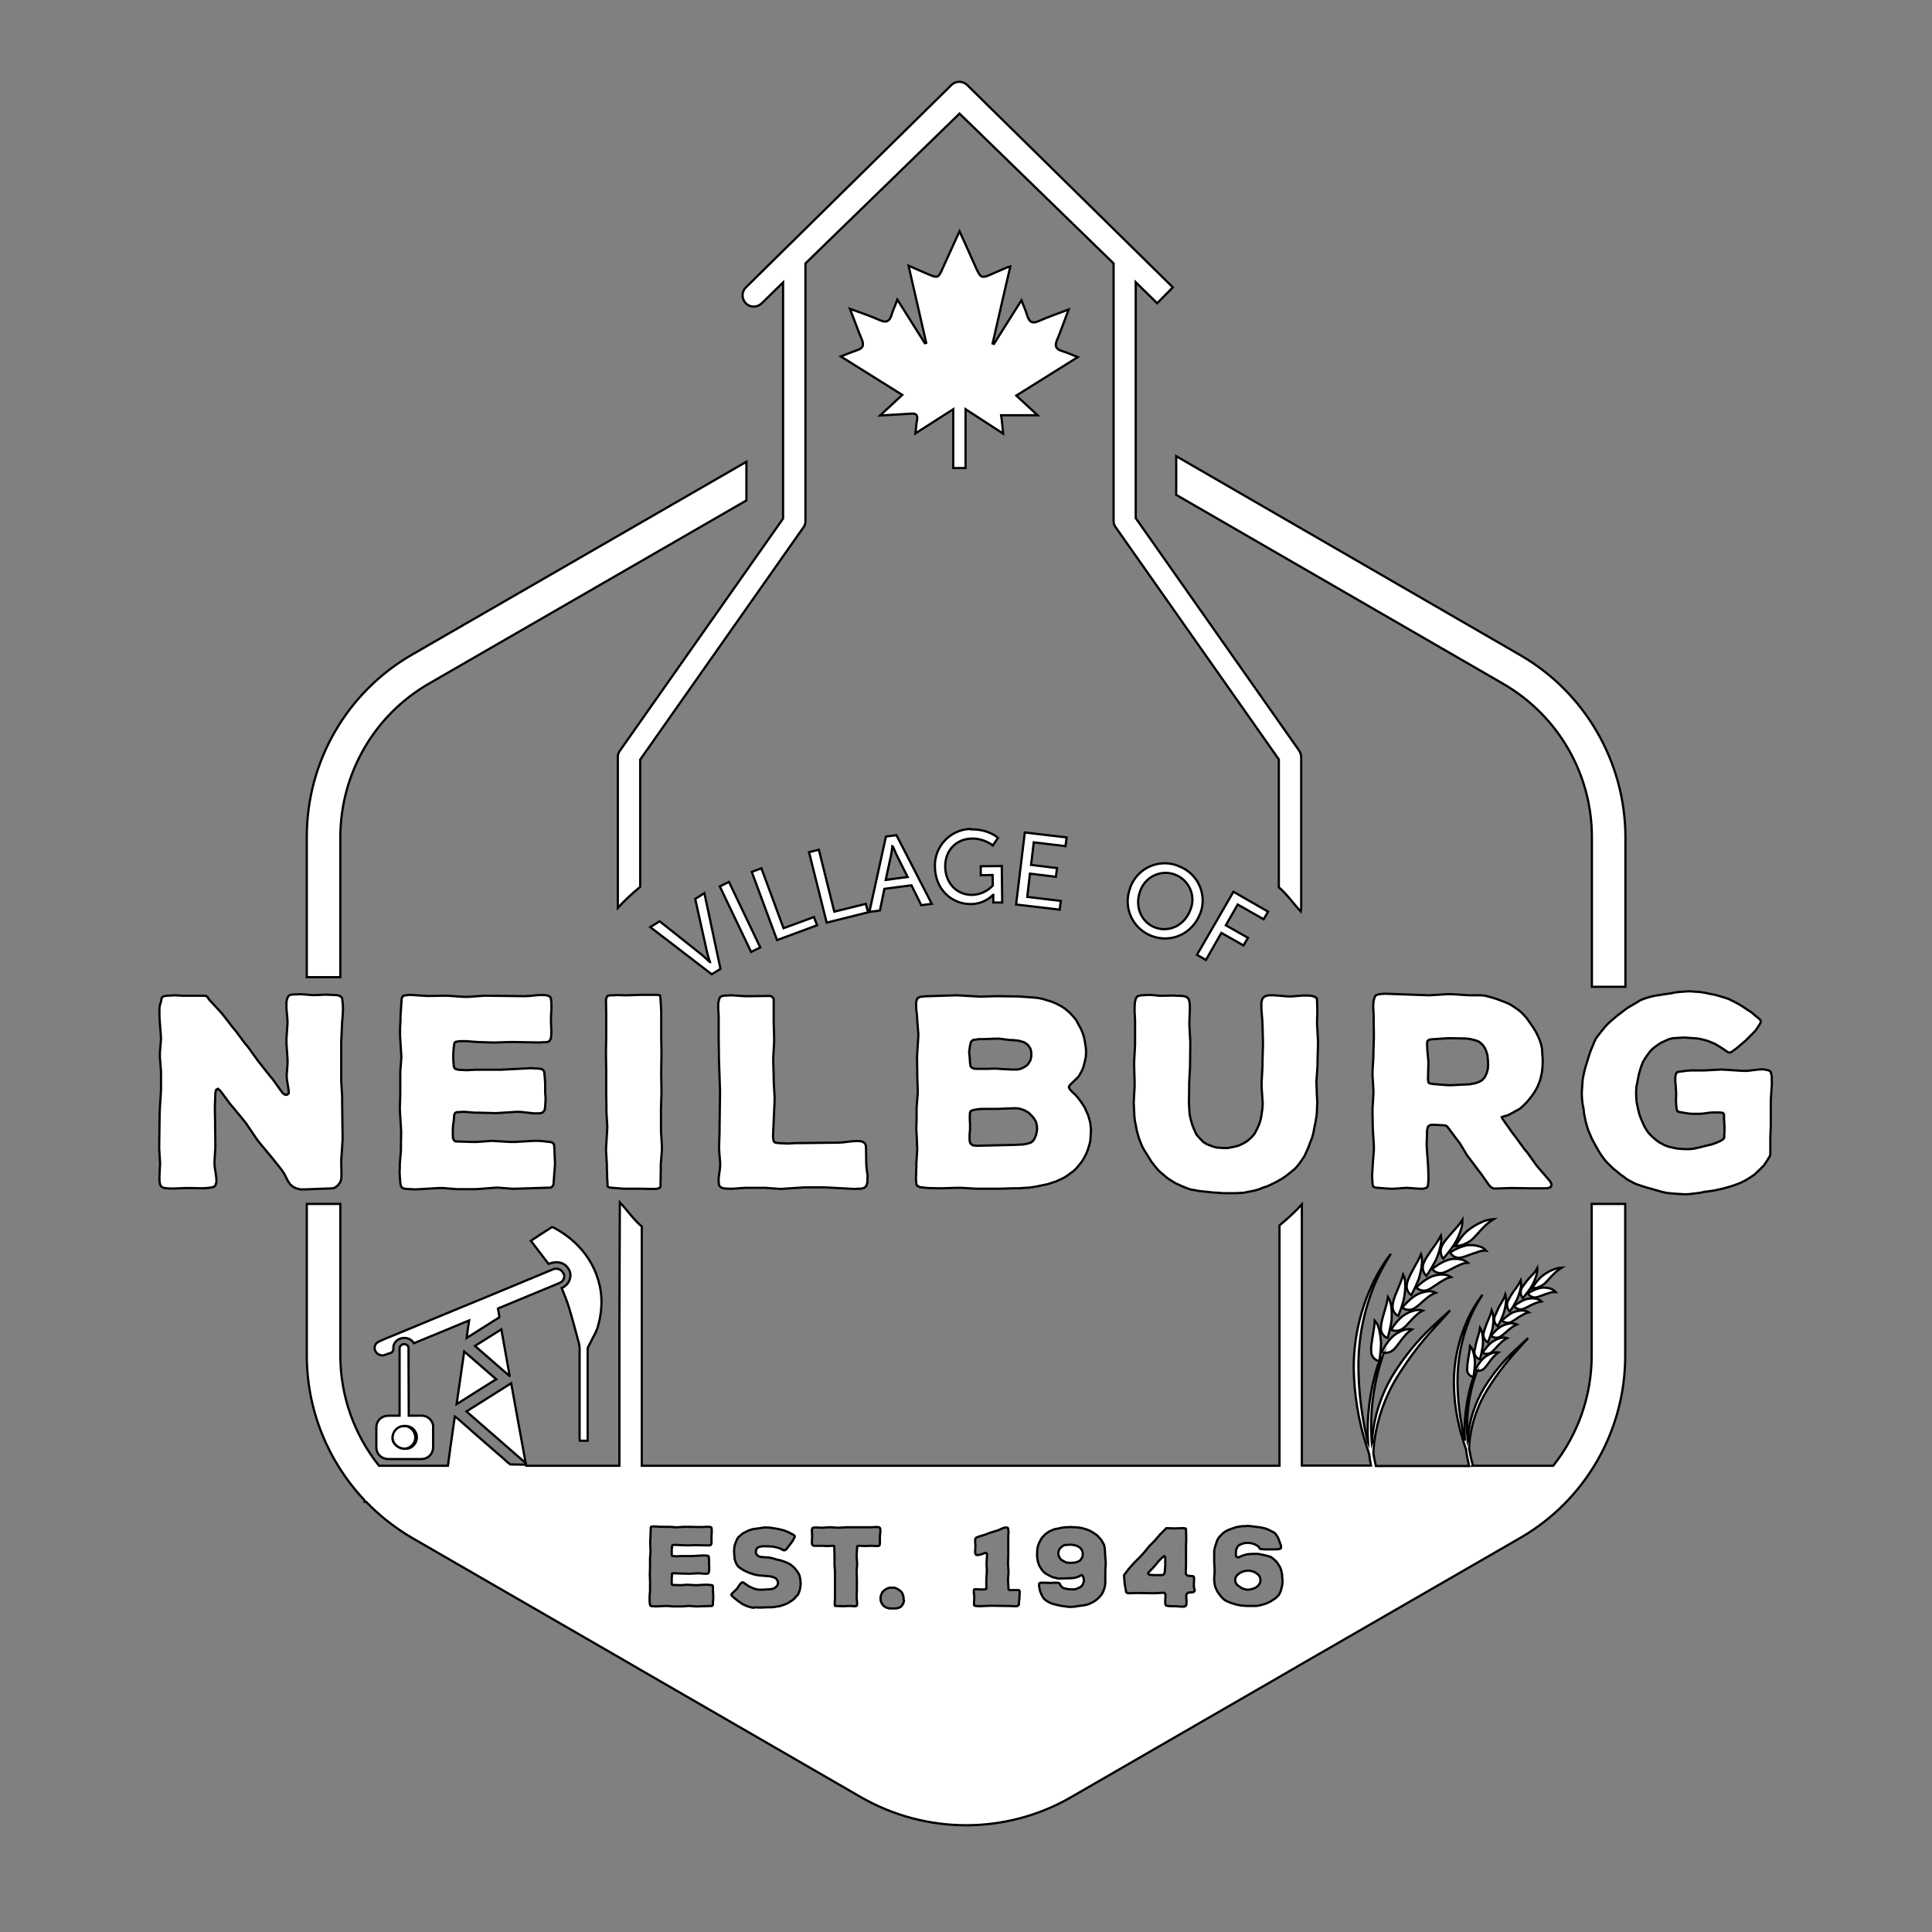
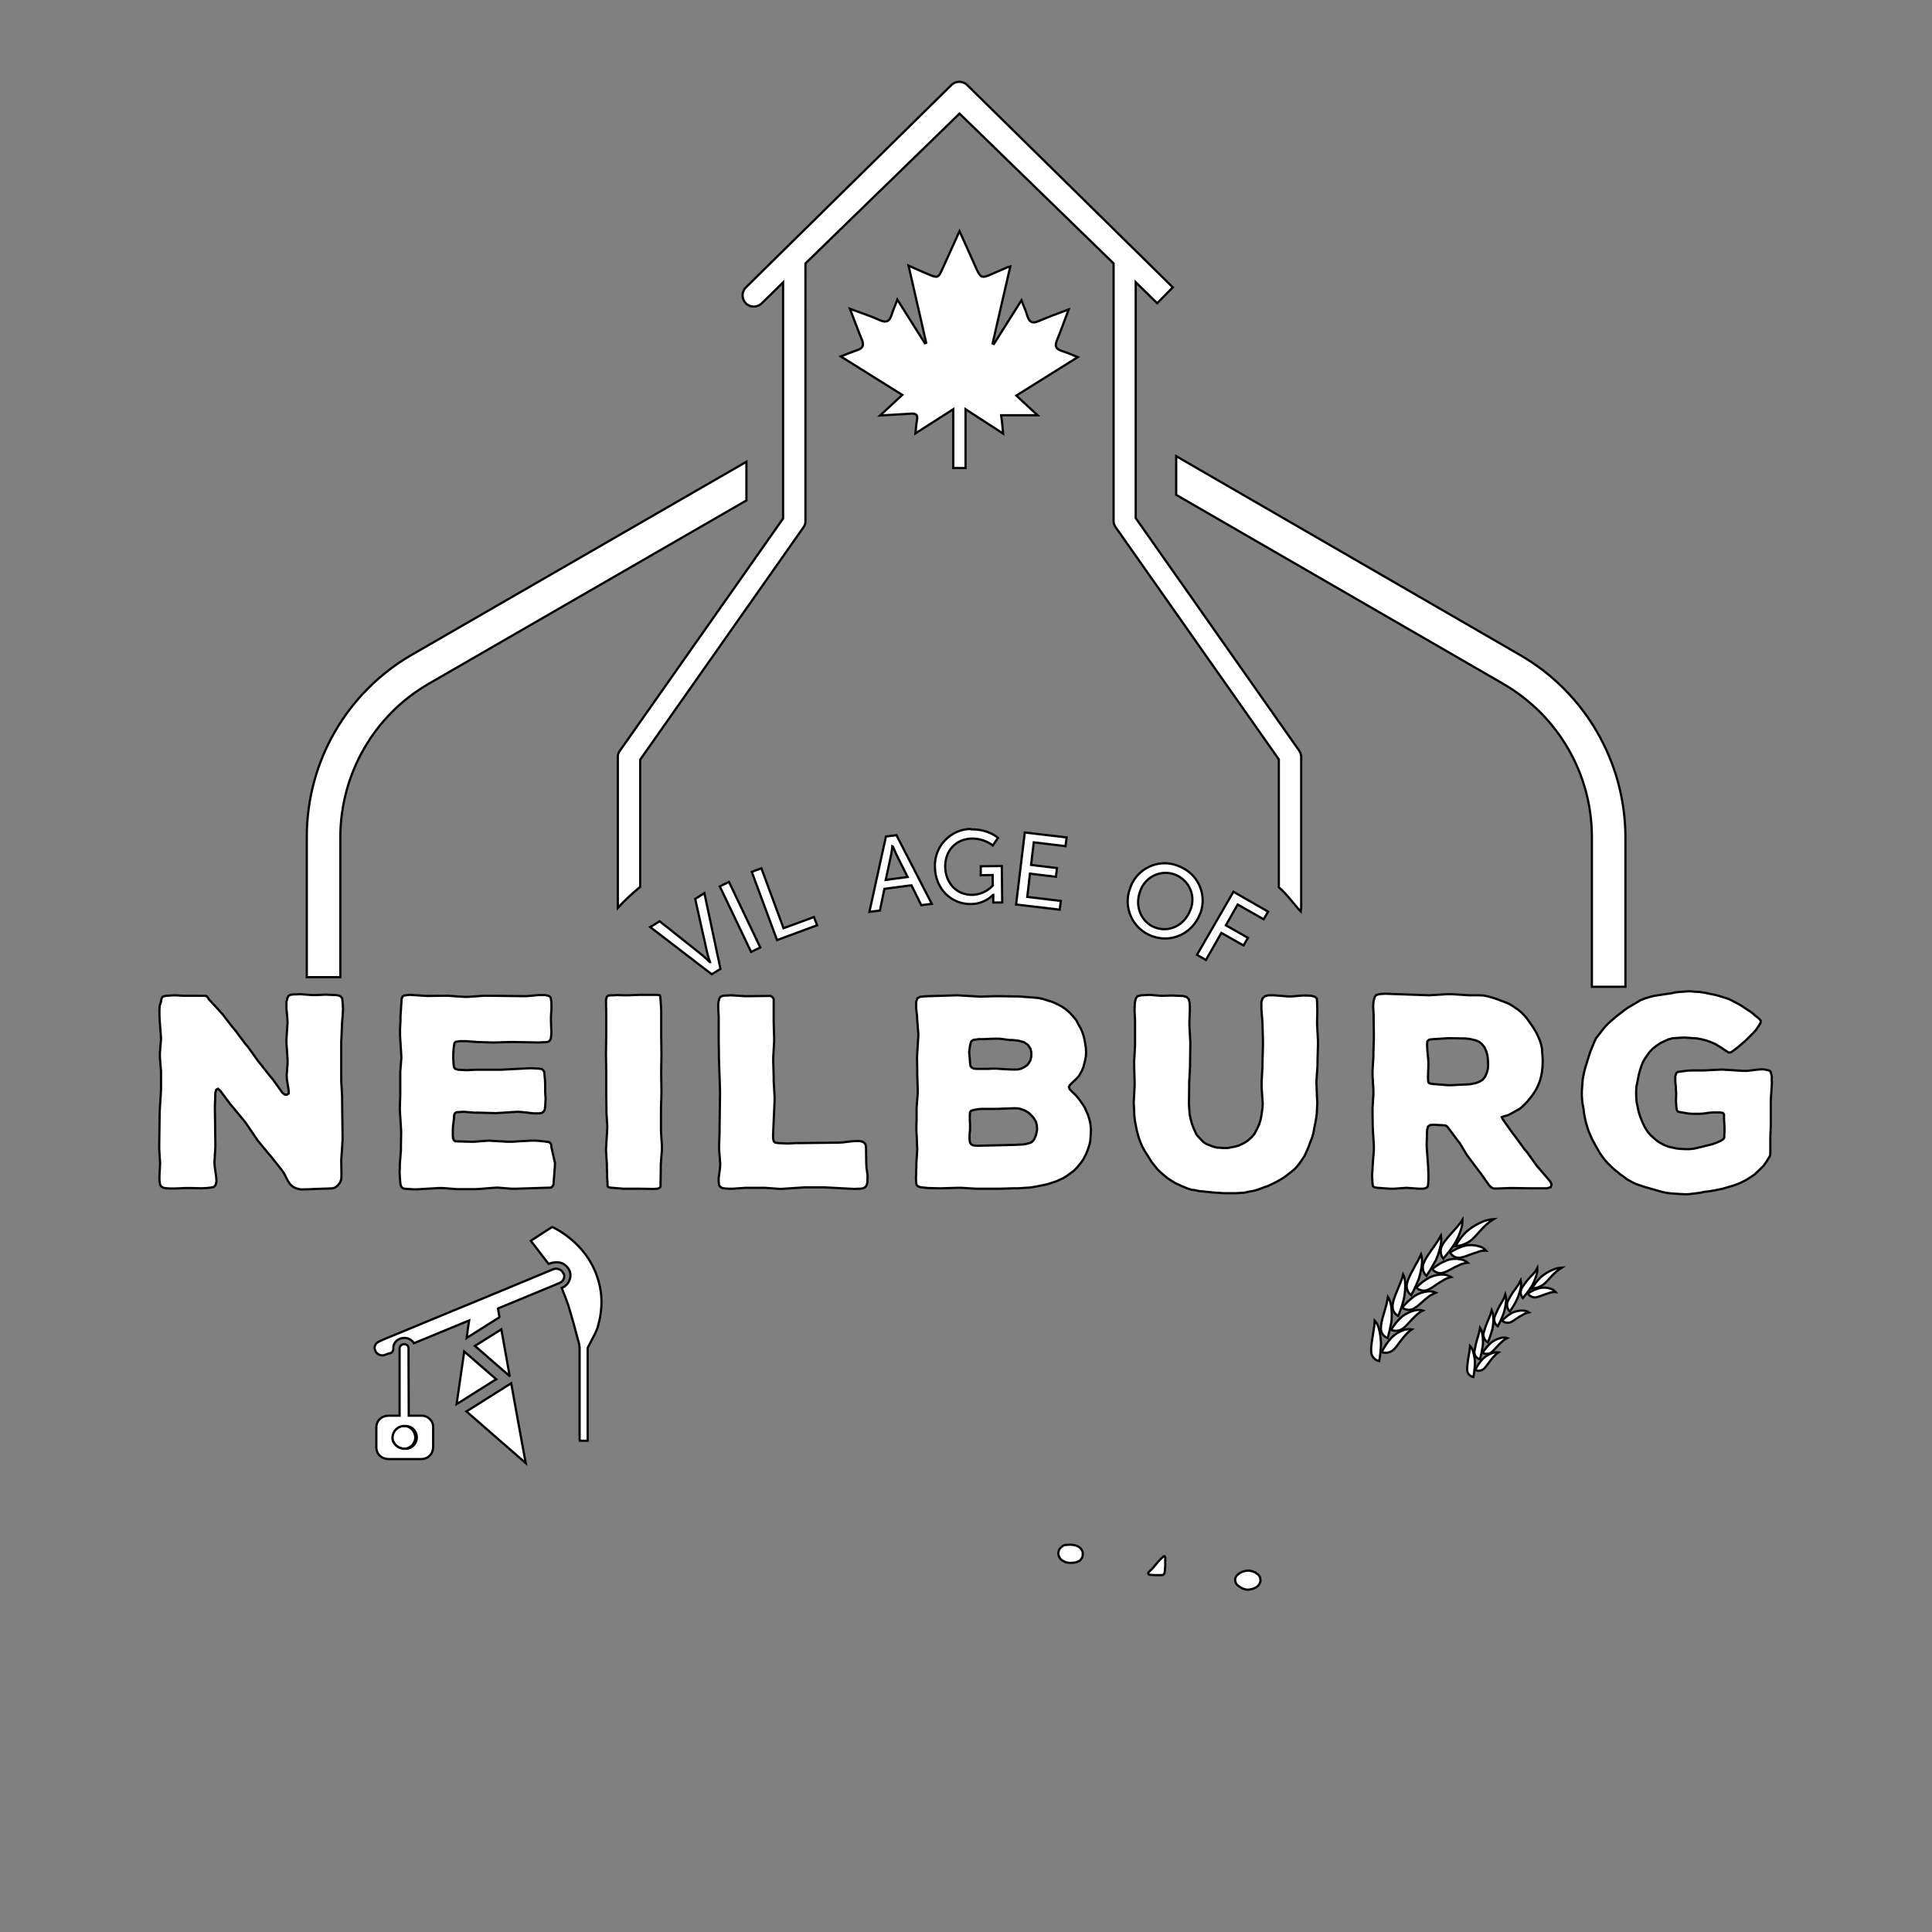
<svg xmlns="http://www.w3.org/2000/svg" version="1.1" id="Layer_1" x="0px" y="0px" viewBox="0 0 864 864" style="enable-background:new 0 0 864 864;" xml:space="preserve">
  <rect x="0" y="0" width="864" height="864" fill="#808080" stroke="none" />
  <style type="text/css">
	.st0{fill:#FFFFFF;stroke:#000000;stroke-miterlimit:10;}
</style>
  <title>logo</title>
  <path class="st0" d="M152.7,463.9l-0.1,1.9v17.7l0.4,6.9v1.9l0.2,15.8v2l-0.1,1l-0.1,2l-0.4,5.7l0.1,6.9l-0.1,1.7l-0.5,1.4l-1,1.3  L150,531l-1.1,0.4l-1.7,0.1l-6.1,0.2l-1.9,0.1l-3,0.1h-1.9l-1.6-0.4l-1.4-0.6l-1.4-1.1l-1.1-1.6l-1.8-3.5l-1.1-1.6l-4.7-5.9  l-1.2-1.4l-4.7-5.7l-1.1-1.6l-4.2-6.2l-1.1-1.4l-4.7-5.7l-1.2-1.4l-4.4-5.9l-1.1-1l-0.8,0.4l-0.4,1.4l-0.2,6v1.9l0.1,6v1.9l0.1,6.7  v1.9l-0.4,6.7l0.1,1.9l0.7,4.8l0.1,1.9l-0.4,1.6l-0.8,0.8l-0.8,0.2l-1.4,0.2l-1,0.1l-2,0.1l-5.5-0.1h-1.9l-4.9,0.2h-1.9l-1.8-0.1  l-1.3-0.2l-1-0.6l-0.5-0.8l-0.2-1.2l-0.1-0.8v-1.8l0.2-3.9l0.1-1.9l-0.4-6.3v-1.9l0.2-14.6l0.1-1.9l0.4-6.3l0.1-1.9v-8.2l-0.5-6.3  v-1.9l0.5-6.3l-0.1-1.9l-0.5-6.5l-0.1-1.9v-2.7l0.1-1.8L72,448l0.2-1.3l0.4-0.8l0.7-0.4l1.3-0.2l3.6-0.2l3.6,0.2h9l1.4,0.1l0.6,0.5  l0.7,1.1l5,5.4l1.2,1.4l4.4,5.7l1.2,1.4l4.4,5.9l1.2,1.4l4.3,6l1.1,1.4l4.5,5.7l1.2,1.4l4.3,6l1,0.8l1,0.1l0.8-0.6v-1.3l-0.8-5  l-0.1-1.9l0.4-5.1v-1.9l-0.5-7.3v-1.9l0.5-7.3l-0.1-1.9l-0.4-4.4v-3l0.4-1.6l0.5-1l0.8-0.5l1.4-0.2h1.1l2-0.1l5.4,0.4h1.9l4.1-0.2  l1.8,0.1l2.7,0.1l1.3,0.2l0.8,0.4l0.7,0.8l0.2,1.7l0.1,1.1l0.1,2l-0.2,3.7l-0.2,1.9L152.7,463.9z" />
-   <path class="st0" d="M248.2,520.2l-0.1,1.9l-0.5,6.5l-0.1,1.2l-0.5,0.8l-0.6,0.5l-15.7,0.5h-1.9l-6.3-0.5l-1.9,0.1l-6.2,0.5  l-1.9,0.1h-8.2l-6.2-0.5h-1.9l-10.3,0.6l-4.1-0.2l-1.4-0.2l-0.8-0.6l-0.4-0.8l-0.2-1.3l-0.2-2.7l-0.1-1.9l0.1-1.8v-1.8l0.5-6.3v-1.9  l0.1-6.3l-0.1-1.9l-0.4-6.3l-0.1-1.9l0.2-6.5v-10.2l0.5-6.3l-0.1-1.9l-0.4-6.3l-0.1-1.9v-2.9l0.2-3.6v-1.8l0.4-6.2l0.1-1.7l0.4-1  l0.6-0.5l1-0.1l1.6-0.2l7.8,0.5l7.3-0.1h1.9l7.2,0.5h1.9l7.2-0.5h1.9l16.3,0.2l2-0.1l4.1-0.4h3l1.7,0.4l0.7,0.6l0.2,0.8l0.2,1.6v3.2  l-0.2,3v2l0.1,3l0.1,1.8l-0.1,1.8l-0.2,1.4l-0.5,0.8l-0.6,0.5l-1.4,0.2h-1l-1.9,0.1l-11.2-0.2h-1.9l-6.1,0.2h-1.9l-6.2-0.2l-5.4-0.4  H206l-1,0.1l-1.2,0.2l-0.6,0.6l-0.1,0.7l-0.2,1.3l-0.2,2.9v1.9l0.1,2l0.1,1.3l0.2,0.8l0.5,0.6l1.3,0.4l3.8,0.2l3.8-0.2h11.4  l13.4-0.7l3.7,0.2l1.3,0.2l0.7,0.6l0.4,0.7l0.1,1.3l0.2,2l0.1,2v3.9l0.2,2.7l-0.2,3.6l-0.2,1.4l-0.5,0.8l-0.8,0.6l-1.2,0.2h-2.4  l-5.4-0.6l-1.9-0.1l-9.6,0.6l-7.6-0.2h-1.9l-4.8-0.4l-2,0.1l-1.4,0.1l-0.6,0.4l-0.4,0.8l-0.1,1.8l-0.4,3l-0.1,1.9v2.6l0.1,1.2  l0.4,0.8l0.5,0.5l1.3,0.1l6.6,0.2h1.9l6.5-0.5l8.5,0.5h1.9l8.5-0.5h1.8l1.8,0.1l4.3,0.5l0.7,0.4l0.5,0.7l0.1,1.3L248.2,520.2z" />
+   <path class="st0" d="M248.2,520.2l-0.1,1.9l-0.5,6.5l-0.1,1.2l-0.5,0.8l-0.6,0.5l-15.7,0.5h-1.9l-6.3-0.5l-1.9,0.1l-6.2,0.5  l-1.9,0.1h-8.2l-6.2-0.5h-1.9l-10.3,0.6l-4.1-0.2l-1.4-0.2l-0.8-0.6l-0.4-0.8l-0.2-1.3l-0.2-2.7l-0.1-1.9l0.1-1.8v-1.8l0.5-6.3v-1.9  l0.1-6.3l-0.1-1.9l-0.4-6.3l-0.1-1.9l0.2-6.5v-10.2l0.5-6.3l-0.1-1.9l-0.4-6.3l-0.1-1.9v-2.9l0.2-3.6v-1.8l0.4-6.2l0.1-1.7l0.4-1  l0.6-0.5l1-0.1l1.6-0.2l7.8,0.5l7.3-0.1h1.9l7.2,0.5h1.9l7.2-0.5h1.9l16.3,0.2l2-0.1l4.1-0.4h3l1.7,0.4l0.7,0.6l0.2,0.8l0.2,1.6v3.2  l-0.2,3v2l0.1,3l0.1,1.8l-0.1,1.8l-0.2,1.4l-0.5,0.8l-0.6,0.5l-1.4,0.2h-1l-1.9,0.1l-11.2-0.2h-1.9l-6.1,0.2h-1.9l-6.2-0.2l-5.4-0.4  H206l-1,0.1l-1.2,0.2l-0.6,0.6l-0.1,0.7l-0.2,1.3l-0.2,2.9v1.9l0.1,2l0.1,1.3l0.2,0.8l0.5,0.6l1.3,0.4l3.8,0.2l3.8-0.2h11.4  l13.4-0.7l3.7,0.2l1.3,0.2l0.7,0.6l0.4,0.7l0.1,1.3l0.2,2l0.1,2v3.9l0.2,2.7l-0.2,3.6l-0.2,1.4l-0.5,0.8l-0.8,0.6l-1.2,0.2h-2.4  l-5.4-0.6l-1.9-0.1l-9.6,0.6l-7.6-0.2h-1.9l-4.8-0.4l-2,0.1l-1.4,0.1l-0.6,0.4l-0.4,0.8l-0.1,1.8l-0.4,3l-0.1,1.9v2.6l0.1,1.2  l0.4,0.8l0.5,0.5l6.6,0.2h1.9l6.5-0.5l8.5,0.5h1.9l8.5-0.5h1.8l1.8,0.1l4.3,0.5l0.7,0.4l0.5,0.7l0.1,1.3L248.2,520.2z" />
  <path class="st0" d="M296,512.4v1.9l-0.5,6.5v1.9l-0.1,6.6v1.3l-0.4,0.6l-1,0.4l-1.7,0.1l-6.1-0.1h-7.4l-6-0.5l-0.7-0.2l-0.4-0.4  v-1.2l-0.2-3v-1.9l-0.1-1.8v-1.8l-0.4-6.5l0.1-1.9l0.4-6.5l0.1-1.9l-0.4-6.6v-1.9l-0.1-6.5v-10.3l-0.1-6.6v-1.9l0.1-6.5v-10.3  L271,447l0.4-1.3l0.7-0.5l1.2-0.1h1l1.8-0.1l2.9,0.1h1.9l5.5-0.2h7.4l1.3,0.2l0.2,0.7l0.1,1.3l0.2,3.1l0.1,1.9v11.7l0.1,6.5v1.9  l-0.1,6.6v1.9l0.1,6.5v1.9l-0.2,6.5v10.4L296,512.4z" />
  <path class="st0" d="M388,525.8l-0.1,1.9v1.1l-0.4,1.4l-0.7,0.8l-0.8,0.4l-1.2,0.2h-1l-1.7,0.1l-13.3-0.7h-9l-10.8,0.7l-6.9-0.5  h-8.8l-5.5,0.4h-1.8l-1.7-0.1l-1.3-0.2l-0.8-0.5l-0.6-0.7l-0.2-1.4v-1.9l0.6-4.5l0.1-1.8l-0.5-6.3v-1.9l0.2-6.3v-1.9l0.2-14.6v-1.9  l-0.5-14.6v-1.9l-0.1-6.3v-10.2l-0.2-3.6v-1.8l0.1-1.1l0.4-1.6l0.5-0.7l0.8-0.4l1.3-0.2h1l1.8-0.1l5.9,0.4h1.9l8.5-0.1h1.2l0.8,0.5  l0.6,0.8v10.4l0.2,6.9v1.9l-0.4,6.9v1.9l0.2,6.9v1.9l0.4,6.9v1.9l-0.7,15.8l0.1,1.2l0.1,0.6l0.2,0.6l0.6,0.5l1.4,0.2l4.1,0.2  l3.6-0.2h1.9l17.2-0.2l1.9-0.1l4.1-0.5l1.9-0.1h1.8l1.4,0.4l0.8,0.7l0.4,0.8l0.1,1.3l0.1,6.7l0.1,1.9L388,525.8z" />
  <path class="st0" d="M487.9,505.1l-0.1,1.9l-0.2,3.1l-0.4,1.8l-0.8,2.5l-0.7,1.7l-1.2,2.3l-1.1,1.6l-1.9,2.3l-1.3,1.3l-3,2.2l-1.6,1  l-1.7,0.8l-1.8,0.8l-1.9,0.6l-1.8,0.6l-5.4,1.1l-2.7,0.4l-1.9,0.1l-2.9,0.2h-1.9l-6.6,0.2h-10.4l-6.7-0.4h-1.9l-6.6,0.2h-1.8  l-4.5-0.1l-1.9-0.2l-1.7-0.2l-1-0.4l-0.6-0.6l-0.2-1.3l-0.1-1.7l0.1-1.8v-1.9l0.1-1v-2l0.4-6.3l-0.1-1.9l-0.1-3l-0.1-1.8l-0.1-1.7  v-1.8l0.1-3v-5.3l0.5-6.3v-1.9l-0.2-6.3v-1.9l-0.1-6.3l0.1-1.9l0.4-6.3l0.1-1.9l-0.5-6.3l-0.1-1.9l-0.4-3.6v-2.7l0.5-1.6l1.2-0.7  l1.7-0.2l1.9-0.1l13-0.4l10.4,0.6l6.5-0.2h1.9l6.6,0.1h1.9l6.9,0.5l2,0.2l2,0.4l4.5,1.4l1.8,0.8l2.3,1.2l1.6,1.1l2,1.7l1.2,1.3  l1.7,2l0.8,1.6l1.3,2.3l0.7,1.7l0.6,1.8l0.4,1.9l0.5,3.1l0.1,1.9l-0.1,2l-0.4,2l-0.7,2.7l-0.7,1.7l-1.3,2.3l-1.2,1.3l-1.9,1.8l-1,1  l-0.4,0.8l0.4,1l1.1,1.2l1.4,1.3l1.4,1.6l1.8,2.5l1.1,1.8l0.8,1.9l0.5,1l0.6,1.9l0.5,2l0.2,2L487.9,505.1z M433.6,472.5l0.1,1  l0.1,1.9l0.2,1.3l0.5,0.7l1,0.5l1.4,0.1h4.8l2-0.1h2l2.7,0.2l4.1,0.2h2.6l1.6-0.4l1.4-0.7l1.2-0.8l0.8-1l0.7-1.2l0.4-1.7v-2  l-0.4-1.6l-1.1-1.6l-1.7-1.2l-0.7-0.2l-1.8-0.5l-0.8-0.1l-2-0.2h-1.1l-4.7-0.6h-1.8l-3,0.1l-1.9,0.1h-2.5l-1.2,0.2l-1.1,0.1  l-0.7,0.4l-0.5,0.6l-0.4,1.6l-0.4,2.9L433.6,472.5z M461,511l1-0.8l0.5-0.7l0.8-1.8l0.4-1.9l0.1-0.7l-0.1-1.7l-0.4-1.7l-1-1.7  l-0.7-0.8l-1.6-1.6l-1.9-1.1l-1.8-0.6l-0.8-0.2l-1.7-0.1l-5.4,0.2l-2,0.1h-7.1l-1.8,0.1l-2.2,0.4l-1.1,0.4l-0.4,0.6l-0.1,1.4v2  l0.1,1.9v2.6l-0.2,2v2.4l0.2,1.3l0.5,0.7l0.8,0.5l1.6,0.2l16.9-0.4l4.1-0.2l1.9-0.4L461,511z" />
  <path class="st0" d="M588.9,489.3l0.2,3.8l-0.1,1.8l-0.1,2.7l-0.2,1.8l-0.5,2.9l-0.4,1.9l-0.5,2.7l-0.5,1.8l-1,2.5l-0.6,1.7  l-1.1,2.5l-0.8,1.7l-1.6,2.4l-1.2,1.6l-1.4,1.6l-1.6,1.3l-2.4,1.9l-1.6,1.1l-2.4,1.4l-1.6,0.8l-2.5,1.2l-1.8,0.6l-2.6,1l-1.8,0.5  l-2.7,0.5l-1.8,0.4l-3.7,0.2h-5.5l-2.7-0.2l-1.8-0.1l-6.6-0.7l-1.9-0.4l-1.1-0.1l-1.9-0.6l-1-0.4l-1.9-0.8l-2.6-1.2l-1.8-1.1  l-1.8-1.2l-3.1-2.6l-1.3-1.3l-1.6-2l-1.1-1.4l-1.9-3.1l-1.1-1.7l-1-1.8l-0.8-1.9l-0.7-1.8l-0.5-1.7l-0.5-1.8l-0.5-2.6l-0.4-2l-0.2-2  l-0.2-4.1l-0.1-1.9l0.4-7.3v-1.9l-0.2-7.3v-1.9l0.4-7.3v-11.1l-0.2-3.8v-2l0.1-2l0.4-1.9l0.8-1.1l1.6-0.4l3.9-0.2l4.5,0.4h1.9  l3.9-0.1l1.8,0.1l2.7,0.1l1.6,0.4l1,1l0.4,1.6l0.1,1.7v1.8l-0.2,4.7v1.9l0.4,7.3v1.9l-0.1,7.3v1.9l-0.4,7.3v1.9l-0.1,7.3l0.1,1.9  l0.2,3l0.4,1.9l0.7,2.6l0.7,1.8l1.2,2.7l1.2,1.4l1.9,2l1.6,1l2.6,1l1.8,0.5l3.1,0.2h1.9l3.1-0.6l1.8-0.5l2.3-1.1l1.6-1l1.9-1.7  l1.2-1.4l1.3-2.5l0.8-1.8l0.6-1.9l0.4-1.9l0.5-3.6l0.1-1.9l-0.5-7.3V484l0.4-7.4v-1.9l0.2-7.3v-1.9l-0.2-7.4l-0.1-1.9l-0.4-5v-3  l0.5-1.7l1.1-1l1.6-0.4h2.5l6.1,0.5h1.9l4.8-0.4h1.9l1.8,0.1l1.6,0.4l1,0.8l0.1,1.4l0.1,3.6v1.8l-0.1,2.7v1.9l0.4,7.4v1.9l-0.2,7.3  v1.9l-0.5,7.4L588.9,489.3z" />
  <path class="st0" d="M693.5,530.9l-1.6,0.5h-8.4l-6.6-0.1h-1.9l-5.4,0.2h-1.6l-1.1-0.5l-1-1l-3.8-5.4l-1.1-1.4l-3.8-5.1l-1.1-1.4  l-3.3-5.5l-1.1-1.4l-3.8-5.1l-0.8-1l-0.7-0.4l-1.4-0.1l-3.8-0.2l-1.6,0.1l-1,0.7l-0.4,1.6l-0.2,6.6l0.1,1.9l0.5,6.7l0.1,1.9l0.1,2.9  v1.9l-0.1,1.9l-0.2,1.4l-0.6,0.6l-1.3,0.4h-1.9l-5.7-0.4l-5.5,0.4h-1.9l-5.5-0.4l-1.4-0.2l-0.7-0.5l-0.2-1.2l-0.1-1.7l-0.1-1.8  l0.2-3.1l0.1-1.9l0.5-6.5v-1.9l-0.4-6.5l-0.1-1.9l-0.1-6.3v-1.9l0.4-6.5v-1.9l-0.4-6.5v-1.9l0.4-6.5v-1.9l0.2-6.3v-1.9l-0.1-6.5  v-1.9l-0.2-3.9l0.1-1.8l0.1-0.7l0.4-1.6l0.7-1l1.4-0.4l1-0.1l1.8-0.1l5.4,0.2l14.2,0.5l8.1-0.5h1.9l7.9,0.5h4.5l2,0.1l1.8,0.4  l2.5,0.7l1.8,0.6l1.8,0.7l1.9,0.7l1.8,0.8l1.6,1l2.3,1.6l1.3,1.1l1.2,1.2l1.2,1.4l1.7,2.4l1.1,1.6l1.4,2.3l0.8,1.7l0.8,1.8l0.6,1.9  l0.4,1.9l0.1,1.9l0.2,2.6v1.9l-0.1,1.9l-0.2,2l-0.4,2l-0.5,1.9l-0.7,1.8l-0.8,1.8l-1.1,1.8l-1.1,1.6l-1.1,1.4l-1.1,1.3l-1.9,1.9  l-1.3,1.1l-2.4,1.3l-1.4,0.8l-1.6,0.8l-1.6,0.4l-1,0.4l0.5,1l4.3,6.1l1.1,1.4l4.3,5.9l1.2,1.4l4.3,6l1.2,1.4l3.7,4.3l1.1,1.3  l0.6,1.3L693.5,530.9z M657.3,484.9l2.6-0.5l1.6-0.6l1.4-0.8l1.2-1.4l0.8-1.8l0.5-1.9l0.1-1.9l-0.1-2l-0.2-2l-0.5-1.8l-0.8-1.8  l-1.1-1.4l-1.3-1.1l-1.7-0.7l-2.6-0.6l-1.9-0.2l-6-0.1h-1.9l-6.1,0.4l-1.4,0.1L639,465l-0.7,0.7l-0.1,1.3l0.1,2.7l0.2,1.9l0.2,2  l0.1,2l-0.2,6.6l0.1,1.3l0.2,0.7l0.8,0.4l1.4,0.2l6.2,0.5h1.9L657.3,484.9z" />
  <path class="st0" d="M792.3,482.4l0.1,2l-0.5,7.8v11.2l-0.2,5v7.1l-0.1,1.3l-0.7,1.2l-1,1.6l-1.1,1.6l-2,2l-1.4,1.3l-0.7,0.7  l-1.6,1.1l-0.8,0.5l-1.6,1l-2.4,1.2l-1.8,0.7l-1.7,0.6l-2.7,0.8l-1.8,0.5l-1.9,0.4l-1.8,0.4l-2.7,0.4l-1.7,0.2l-1.8,0.4l-4.8,0.6  l-1.8,0.1l-3.7-0.2l-2.7-0.2l-1.9-0.2l-1.9-0.4l-1.8-0.5l-4.2-1.2l-1.8-0.5l-1.8-0.6l-2.4-0.8l-1.6-0.8l-2.4-1.3l-1.4-1.1l-1.6-1.1  l-1.4-1.2l-1.4-1.1l-1.3-1.2l-1.9-1.9l-1.2-1.4l-1.3-1.8l-1.1-1.7l-3-5.4l-0.8-1.9l-0.8-1.8l-0.6-1.9l-0.6-2l-0.4-1.9l-0.4-2  l-0.2-1.9l-0.5-2.6l-0.2-1.9l-0.1-1.8v-1.8l0.4-5.4l0.2-1l0.4-2l0.5-2l0.6-1.9l0.6-2l0.6-1.9l0.6-1.8l0.8-1.9l0.8-2l0.8-1.7l1.6-2.1  l1.1-1.4l1.3-1.6l1.3-1.4l1.4-1.3l3.1-2.6l1.6-1.2l1.4-1.1l1.4-1l3.9-2.3l1.8-1.1l2-0.8l2-0.6l1.9-0.5l4.4-0.7l3.5-0.5l1.8-0.4  l1.8-0.2l2.7-0.2l1.9-0.1l2.6,0.2l1.8,0.1l2.7,0.4l1.7,0.4l2.6,0.5l1.8,0.5l2.6,0.8l1.8,0.6l4.3,2.2l1.8,1.1l1.6,1.1l0.6,0.4  l1.3,0.8l1.3,1l0.6,0.6l1.3,1l0.7,0.6l0.7,0.8v0.8l-0.4,0.8l-0.7,1.1l-1.1,1.6l-1.2,1.3l-3.3,3.3l-2.2,1.9l-1.4,1.2l-1.3,1l-1,0.7  l-0.7,0.5l-1,0.1l-1.3-0.8l-1.6-1.1l-1.6-1l-1.7-1l-1.9-0.8l-1.9-0.7l-2-0.5l-2-0.4l-5.6-0.4H753l-1.9,0.1l-3.1,0.2l-1.9,0.5  l-3.6,1.7l-1.6,1.1l-1.6,1.2l-1.3,1.3l-1.2,1.6l-1.1,1.6l-1,1.7l-0.7,1.8l-0.6,1.9l-0.5,1.8l-0.7,3.6l-0.4,1.9l-0.1,2v2l0.2,2.9  l0.4,1.9l0.6,2.7l0.6,1.9l1.2,2.9l0.8,1.7l1.4,2.2l1.2,1.4l2.2,2l1.6,1.2l2.4,1.3l1.8,0.7l3.6,0.8l2,0.2l2,0.1h1.9l1.9-0.2l1.8-0.4  l6.5-1.6l1.9-0.7l1.8-0.8l1.2-0.8l0.4-0.7v-1.3l0.1-1.1V504l-0.2-3.6v-2l-0.5-0.7l-1.3-0.2h-2.9l-1.9,0.1l-2.7,0.4l-1.9,0.1h-2.7  l-1.9-0.1l-4.1-0.7l-0.7-0.2l-0.5-0.6l-0.2-1.4l-0.1-1l-0.1-1.9l0.1-3l-0.2-3.6l-0.2-1.8v-2.5l0.4-1.3l0.6-0.6l1.4-0.2l3-0.4l2-0.1  h5.5l7.8-0.4l9.6,0.6h1.9l4.9-0.6l1.9-0.1l1,0.1l1.8,0.4l0.8,0.5l0.2,0.7l0.4,1.7L792.3,482.4z" />
  <path class="st0" d="M448.6,193.9L431.8,183v26.3h-5.5V183l-16.9,10.8c0.3-2.4,0.3-4.1,0.7-5.9c0.5-2.6-0.7-3.1-2.9-2.9  c-4.3,0.3-8.6,0.5-13.6,0.8l9.9-9.2l-27.5-17.2c2.8-1.1,5-2,7.3-2.8c2.6-0.8,3.2-2.2,2.1-4.8c-1.8-4.3-3.3-8.6-5.3-13.7  c4.9,1.8,9.2,3.2,13.4,5.1c2.9,1.3,4.3,0.5,5.2-2.3c0.6-2.1,1.6-4.1,2.6-6.9l12.3,19.5l0.6-0.2c-2.6-11.3-5.2-22.6-7.9-34.5  c3.4,1.5,6.3,2.8,9.2,4c3.7,1.6,4.2,1.4,5.8-2.2c2.5-5.5,5-11.1,7.8-17.2c2.7,6,5.2,11.4,7.6,16.9c1.8,3.9,2.4,4.2,6.3,2.5  c2.5-1.1,5.1-2.2,7.6-3.3c0.2-0.1,0.4-0.1,1.2-0.3c-2.7,11.6-5.3,23-7.9,34.4l0.6,0.2c4-6.3,7.9-12.6,12.3-19.5c1,2.7,2,4.7,2.6,6.9  c0.9,2.8,2.2,3.7,5.1,2.4c4.1-1.8,8.4-3.3,13.4-5.2c-1.9,5-3.4,9.4-5.2,13.7c-1.2,2.8-0.4,4.1,2.3,4.9c2.2,0.7,4.3,1.6,7,2.7  l-27.5,17.2l9.5,8.8h-16.3C448.1,188.2,448.3,190.7,448.6,193.9z" />
  <path class="st0" d="M290.8,414.6l4.2-2.6l19,15.1c1.4,1.2,3.4,3.1,3.4,3.1l0.1,0c0,0-0.9-2.6-1.3-4.4l-5.3-23.8l4.1-2.6l7.2,33.9  l-3.9,2.4L290.8,414.6z" />
  <path class="st0" d="M321.9,396.4l4.1-2l14,29.3l-4.1,2L321.9,396.4z" />
  <path class="st0" d="M336.2,389.9l4.3-1.6l9.9,26.8l13.6-5l1.4,3.7l-17.9,6.6L336.2,389.9z" />
-   <path class="st0" d="M361.8,381.1l4.4-1.1l6.9,27.7l14.1-3.5l1,3.8l-18.5,4.6L361.8,381.1z" />
  <path class="st0" d="M407.6,395.9l-12.1,1.6l-2,9.7l-4.7,0.6l7.4-33.7l4.7-0.6l15.8,30.7l-4.7,0.6L407.6,395.9z M399.1,378.1  c0,0-0.3,3-0.7,4.7l-2.3,10.7l9.8-1.3l-4.9-9.8C400.3,381,399.2,378.1,399.1,378.1L399.1,378.1z" />
  <path class="st0" d="M434.4,370.9c7.8-0.1,11.9,3.8,11.9,3.8l-2.3,3.4c-2.6-2-5.9-3.1-9.2-3.1c-7.6,0.1-12.2,5.7-12.1,12.6  c0.1,7.5,5.3,12.7,12.1,12.6c3.5-0.1,6.8-1.6,9.2-4.2l-0.1-4.7l-5.3,0.1l0-4l9.4-0.1l0.2,16.3l-4,0l0-2c0-0.7,0-1.4,0-1.4l-0.1,0  c-2.6,2.6-6.2,4.1-9.9,4.1c-8.7,0.1-16-6.7-16.1-16.7c-0.3-9,6.8-16.6,15.8-16.9C434,370.9,434.2,370.9,434.4,370.9z" />
  <path class="st0" d="M458.3,372.3l18.7,2.2l-0.5,3.9l-14.2-1.7l-1.2,10.1l11.6,1.4l-0.5,3.9l-11.6-1.4l-1.2,10.4l15,1.8l-0.5,3.9  l-19.5-2.3L458.3,372.3z" />
  <path class="st0" d="M527,387.3c8.5,3.1,12.9,12.4,9.9,20.9c-0.1,0.1-0.1,0.3-0.2,0.4c-3.4,8.9-12.8,13.3-21.6,10  c-8.6-3.2-13-12.8-9.7-21.4c0-0.1,0.1-0.3,0.1-0.4c3.1-8.5,12.6-12.9,21.1-9.7C526.7,387.2,526.9,387.3,527,387.3z M516.6,414.8  c6.2,2.3,13.1-0.9,15.7-7.8c2.6-6.1-0.3-13.1-6.4-15.7c-6.1-2.6-13.1,0.3-15.7,6.4c-0.1,0.3-0.2,0.5-0.3,0.8  C507.3,405.4,510.4,412.5,516.6,414.8z" />
  <path class="st0" d="M551.6,398.8l15.5,8.9l-2,3.4l-11.6-6.6l-5.3,9.3l9.9,5.6l-2,3.4l-9.9-5.6l-6.9,12.1l-4-2.3L551.6,398.8z" />
  <path class="st0" d="M581,335.7l-73.1-104V126.2l9.6,9.4l7-7.1l-92-90.5c-1.9-1.9-5.1-1.9-7,0l-91.9,90.5c-2,1.9-2,5.1-0.1,7.1  c1.9,2,5.1,2,7.1,0.1l9.6-9.4v105.6l-73.1,104c-0.5,0.7-0.8,1.6-0.8,2.5v67.6c3.1-3.4,6.5-6.5,10-9.4v-56.9l73.1-104  c0.5-0.7,0.8-1.6,0.8-2.5V117.8l68.9-67l68.9,67v115.3c0,0.9,0.3,1.7,0.8,2.5l73.1,104v57.2c3.6,3,6.8,7.7,9.8,10.8l0.2-1.6v-67.7  C581.8,337.3,581.5,336.5,581,335.7z" />
  <path class="st0" d="M175.5,643.1c0.1,2.5,2.6,4.8,5.4,4.8c2.8-0.2,5-2.6,4.8-5.4c-0.2-2.8-2.6-5-5.4-4.8  C177.5,637.9,175.3,640.3,175.5,643.1z" />
  <path class="st0" d="M613.2,604.1c-0.1,2.2,1.4,4.2,3.6,4.6c0.5-2.6,0.7-5.2,0.8-7.9c-0.1-2.3-0.4-4.6-1-6.8  c-0.3-1.2-0.9-2.4-1.8-3.4c-0.1,1.7-0.3,3.3-0.6,4.9C613.8,598.4,613,602.1,613.2,604.1z" />
  <path class="st0" d="M620.7,580c-0.3,1.7-0.6,3.3-1.1,4.9c-0.8,2.8-2,6.4-2,8.4c-0.4,2.2,0.9,4.4,3,5.1c0.7-2.6,1.3-5.2,1.7-7.8  c0.2-2.3,0.1-4.6-0.2-6.9C621.8,582.3,621.4,581.1,620.7,580z" />
  <path class="st0" d="M627.5,570c-0.4,1.6-1,3.2-1.7,4.8c-1.1,2.7-2.7,6.2-2.9,8.2c-0.8,4.1,2.4,5.5,2.4,5.5c1-2.5,1.9-5,2.5-7.6  c0.5-2.3,0.7-4.7,0.6-7C628.4,572.5,628.1,571.2,627.5,570z" />
  <path class="st0" d="M633.2,565.4c-1.4,2.6-3.3,5.9-3.8,7.9c-1.3,4,1.7,5.9,1.7,5.9c1.3-2.4,2.4-4.8,3.4-7.3c0.7-2.3,1.2-4.6,1.4-7  c0.1-1.4,0-2.7-0.4-4C634.8,562.4,634.1,564,633.2,565.4z" />
  <path class="st0" d="M641.6,557c-1.7,2.4-4,5.5-4.7,7.4c-1.1,2-0.7,4.6,1,6.2c1.5-2.2,2.9-4.6,4.2-7c1-2.2,1.7-4.5,2.2-6.9  c0.3-1.4,0.3-2.8,0.1-4.1C643.5,554.2,642.6,555.6,641.6,557z" />
  <path class="st0" d="M650.8,549.6c-1.9,2.2-4.6,5-5.6,6.9c-1.3,1.9-1.2,4.5,0.2,6.4c1.8-2.1,3.5-4.2,5-6.5c1.3-2.1,2.3-4.3,3-6.7  c0.5-1.3,0.6-2.7,0.6-4.2C653.1,546.9,652,548.3,650.8,549.6z" />
  <path class="st0" d="M622.3,598.2c-1.8,1.9-3.2,4.1-4.4,6.5c2,0.7,4.3,0.1,5.7-1.5c1.3-1.3,3-4.1,4.7-5.9c0.9-1.1,1.9-2,3.1-2.8  c-1.2-0.2-2.4-0.1-3.6,0.3C625.7,595.5,623.8,596.7,622.3,598.2z" />
  <path class="st0" d="M627.8,593.8c1.4-1.1,3.4-3.7,5.2-5.3c1-1,2.1-1.8,3.3-2.4c-1.1-0.3-2.4-0.4-3.5-0.1c-2.1,0.5-4,1.4-5.7,2.7  c-2,1.7-3.6,3.7-5,6C623.9,595.5,626.2,595.2,627.8,593.8z" />
  <path class="st0" d="M632.9,584.8c1.5-0.9,3.8-3.3,5.7-4.7c1.1-0.9,2.3-1.5,3.5-2c-1.1-0.5-2.3-0.7-3.5-0.6c-2.1,0.2-4.1,0.9-5.9,2  c-2.1,1.5-4,3.3-5.6,5.3C628.9,586.1,631.2,586.1,632.9,584.8z" />
  <path class="st0" d="M633.4,575.8c1.5,1.5,3.8,1.8,5.6,0.8c1.6-0.7,4.1-2.8,6.2-3.9c1.1-0.7,2.4-1.3,3.7-1.6c-1-0.6-2.1-1-3.3-1.1  c-2.1-0.1-4.2,0.3-6.1,1.2C637.2,572.4,635.2,573.9,633.4,575.8z" />
  <path class="st0" d="M647.1,563.6c-2.4,0.9-4.6,2.3-6.6,3.9c1.3,1.7,3.5,2.3,5.4,1.5c1.6-0.5,4.4-2.3,6.6-3.2c1.2-0.6,2.5-1,3.9-1.1  c-0.9-0.8-2-1.3-3.2-1.5C651.2,562.8,649.1,562.9,647.1,563.6z" />
  <path class="st0" d="M664.6,559.3c-0.8-0.9-1.8-1.6-3-1.9c-2-0.6-4.1-0.8-6.1-0.4c-2.5,0.6-4.8,1.7-7,3.1c1,1.9,3.2,2.8,5.2,2.2  c1.7-0.3,4.6-1.7,6.9-2.3C661.9,559.4,663.2,559.2,664.6,559.3z" />
  <path class="st0" d="M662.9,546.4c-2.6,1.1-5,2.6-7.1,4.4c-2,1.9-3.6,4.1-4.9,6.5c2.7-0.2,5.3-1.2,7.4-3c1.6-1.4,3.7-4.1,5.7-6  c1.2-1.2,2.6-2.2,4-3.1C666.3,545.3,664.5,545.7,662.9,546.4z" />
  <path class="st0" d="M656.1,612.3c-0.1,1.7,1.1,3.2,2.8,3.5c0.4-2,0.6-4,0.7-6.1c0-1.8-0.3-3.5-0.8-5.2c-0.3-1-0.7-1.9-1.4-2.6  c-0.1,1.3-0.2,2.5-0.5,3.8C656.5,607.9,656.2,610.1,656.1,612.3z" />
  <path class="st0" d="M661.8,607.9c0.6-2,1-4,1.3-6c0.2-1.8,0.1-3.6-0.2-5.3c-0.1-1-0.5-2-1-2.8c-0.2,1.3-0.5,2.5-0.9,3.8  c-0.7,2.1-1.2,4.3-1.6,6.5C659.1,605.7,660.1,607.4,661.8,607.9z" />
  <path class="st0" d="M665.4,600.3c0.8-1.9,1.4-3.9,2-5.9c0.4-1.8,0.5-3.6,0.4-5.4c0-1-0.3-2-0.7-3c-0.3,1.3-0.8,2.5-1.3,3.7  c-0.9,2-1.7,4.2-2.3,6.3C663.1,597.7,663.9,599.5,665.4,600.3z" />
  <path class="st0" d="M671.5,582.5c-1.2,1.9-2.1,4-3,6.1c-0.7,1.6-0.1,3.5,1.3,4.5c1-1.8,1.9-3.7,2.6-5.7c0.6-1.8,0.9-3.6,1.1-5.4  c0.1-1,0-2.1-0.3-3.1C672.8,580.2,672.2,581.4,671.5,582.5z" />
  <path class="st0" d="M678,576c-1.4,1.8-2.6,3.7-3.6,5.7c-0.8,1.6-0.5,3.5,0.8,4.8c1.2-1.7,2.3-3.5,3.2-5.4c0.8-1.7,1.3-3.5,1.7-5.3  c0.2-1,0.2-2.1,0-3.2C679.5,573.8,678.8,574.9,678,576z" />
  <path class="st0" d="M685.1,570.3c-1.6,1.6-3,3.4-4.3,5.3c-1,1.5-1,3.5,0.2,4.9c1.4-1.6,2.7-3.3,3.8-5c1-1.6,1.7-3.4,2.3-5.2  c0.3-1,0.5-2.1,0.4-3.2C686.9,568.3,686.1,569.3,685.1,570.3z" />
  <path class="st0" d="M664.1,611.6c1-1,2.3-3.2,3.6-4.6c0.7-0.8,1.5-1.6,2.4-2.2c-0.9-0.1-1.9,0-2.8,0.3c-1.6,0.6-3,1.5-4.2,2.6  c-1.4,1.5-2.5,3.2-3.4,5C661.3,613.4,663.1,612.9,664.1,611.6z" />
  <path class="st0" d="M671.4,600.3c0.8-0.8,1.6-1.4,2.6-1.9c-0.9-0.3-1.8-0.3-2.7-0.1c-1.6,0.4-3.1,1.1-4.4,2.1  c-1.5,1.3-2.8,2.9-3.9,4.6c1.5,0.8,3.2,0.5,4.4-0.6C668.4,603.5,670,601.5,671.4,600.3z" />
-   <path class="st0" d="M671.3,597.5c1.2-0.7,2.9-2.5,4.4-3.6c0.8-0.7,1.7-1.2,2.7-1.6c-0.8-0.4-1.8-0.5-2.7-0.5  c-1.6,0.2-3.2,0.7-4.6,1.5c-1.6,1.1-3.1,2.5-4.3,4.1C668.2,598.5,670,598.5,671.3,597.5z" />
  <path class="st0" d="M676,591.1c1.2-0.6,3.1-2.2,4.8-3c0.9-0.6,1.9-1,2.9-1.2c-0.8-0.5-1.7-0.8-2.6-0.8c-1.6-0.1-3.2,0.3-4.7,0.9  c-1.7,0.9-3.3,2.2-4.7,3.6C672.8,591.6,674.6,591.9,676,591.1z" />
-   <path class="st0" d="M682.2,581.1c-1.8,0.7-3.5,1.7-5.1,3c1,1.3,2.7,1.8,4.2,1.2c1.3-0.4,3.4-1.8,5.1-2.4c0.9-0.4,1.9-0.7,3-0.9  c-0.7-0.6-1.5-1-2.4-1.2C685.4,580.5,683.8,580.6,682.2,581.1z" />
  <path class="st0" d="M695.7,577.8c-0.6-0.7-1.4-1.2-2.3-1.5c-1.5-0.5-3.2-0.6-4.7-0.3c-1.9,0.5-3.7,1.3-5.4,2.4  c0.8,1.4,2.4,2.1,4,1.7c1.3-0.3,3.5-1.3,5.3-1.8C693.7,577.9,694.7,577.7,695.7,577.8z" />
  <path class="st0" d="M694.5,567.8c-2,0.8-3.9,2-5.5,3.4c-1.5,1.5-2.8,3.1-3.8,5c2.1-0.1,4.1-0.9,5.7-2.3c1.2-1.1,2.8-3.2,4.4-4.6  c0.9-0.9,2-1.7,3.1-2.4C697,567,695.7,567.3,694.5,567.8z" />
  <path class="st0" d="M208.6,631.2c6.3,5.5,20.3,17.7,26.5,23.1c-1.8-10-4.9-26.5-6.5-35.7L208.6,631.2z" />
  <path class="st0" d="M235.1,654.3l0,0.2C235.1,654.4,235.1,654.3,235.1,654.3L235.1,654.3z" />
  <path class="st0" d="M259.3,644.3h3.5v-0.8c0-13.4,0-26.8,0-40.2c0-0.2,0-0.5,0.1-0.7c0.8-1.5,1.6-3,2.3-4.5c0.8-1.3,1.4-2.7,2-4.2  c0.6-2.1,1.1-4.2,1.4-6.4c0.6-4.2,0.5-8.4-0.4-12.5c-1.5-6.8-4.8-12.9-9.7-17.9c-3.2-3.3-7-6.1-11.1-8.2c-0.2-0.1-0.4-0.1-0.6-0.1  c-3.2,2-6.4,4.1-9.4,6.1l7.9,10.3c4.1-1.5,7.3-0.6,9.1,2.5c0.7,1.2,0.9,2.7,0.5,4.1c-0.5,1.9-1.9,3.5-3.7,4.2  c1.2,3.1,2.5,6.1,3.4,9.2c1.4,4.7,2.7,9.4,3.9,14.1c0.4,1.1,0.6,2.2,0.7,3.3c0,13.6,0,27.2,0,40.8L259.3,644.3z" />
  <path class="st0" d="M251.9,569.4c-0.8-1.8-3-2.5-4.7-1.7c-4.7,2-9.5,3.9-14.2,5.9c-10.6,4.4-21.2,8.8-31.7,13.1  c-8.7,3.6-17.4,7.2-26.1,10.8c-2,0.8-4,1.6-6,2.6c-1.4,0.7-2.1,2.4-1.4,3.9c0.6,1.5,2.2,2.3,3.7,2.1c0.9-0.2,1.8-0.7,2.7-0.9  c1.1-0.1,1.8-1.1,1.7-2.2c0,0,0-0.1,0-0.1c-0.1-2.9,2.8-5,5.8-4.5c1.4,0.2,2.7,1.1,3.4,2.3l24.7-10.2c-0.4,2.6-0.8,5.2-1.1,7.8  c0.4-0.3,0.7-0.5,1-0.6c4.4-2.8,8.9-5.6,13.3-8.4c0.3-0.1,0.4-0.4,0.3-0.6c-0.2-1.1-0.4-2.3-0.6-3.5c0.2-0.1,0.4-0.2,0.6-0.3  c8.9-3.7,17.9-7.4,26.8-11.1c1.7-0.6,2.6-2.4,2.1-4.1C251.9,569.6,251.9,569.5,251.9,569.4z" />
  <path class="st0" d="M177.9,633.1c-1.3,0-2.7,0-4,0c-3.3,0-5.6,2.2-5.6,5.3c0,2.9,0,5.9,0,8.8c0,3.1,2.3,5.3,5.6,5.3  c1.3,0,2.7,0,4,0c3.5,0,7,0,10.6,0c2.8,0,5.1-2.2,5.2-5.1c0-3.1,0-6.2,0-9.2c0-0.4,0-0.8-0.1-1.2c-0.6-2.2-2.5-3.8-4.8-3.9  c-1.8,0-3.6,0-5.4,0c-0.2,0-0.4,0-0.6,0c0-0.2,0-0.3,0-0.4c0-8.5-0.1-15.5-0.1-24c0-1.9,0-3.9,0-5.8c0-1-0.9-1.8-1.9-1.8  c0,0-0.1,0-0.1,0c-1,0-1.9,0.8-2,1.8c0,2.4,0,4.8,0,7.2c0,5.2,0,10.3,0,15.5c0,3,0,4.5,0,7.5L177.9,633.1z M181,637.7  c2.8-0.2,5.3,2,5.4,4.8c0.2,2.8-2,5.3-4.8,5.4c-0.2,0-0.4,0-0.7,0c-2.9,0-5.4-2.3-5.4-4.8c0-3,2.3-5.4,5.3-5.4  C180.8,637.7,180.9,637.7,181,637.7L181,637.7z" />
  <path class="st0" d="M204.2,627.9l1.2-0.7c5.1-3.2,10.2-6.5,15.4-9.7c0.4-0.2,0.7-0.5,1.1-0.7l-14.3-12.4  C206.5,612.3,205.3,620.1,204.2,627.9z" />
  <path class="st0" d="M227.9,615.2c-1.2-6.9-2.5-13.8-3.7-20.7l-11.8,7.4l15.4,13.4L227.9,615.2z" />
  <path class="st0" d="M679.9,293L526,204v17.3l146.4,84.6c24.4,14.2,39.5,40.2,39.5,68.4l0,67h15l0-67  C726.8,340.8,708.9,309.8,679.9,293z" />
  <path class="st0" d="M152.2,377.1l0-2.9c0.1-28.2,15.1-54.3,39.5-68.4l142.1-82v-17.3l-149.6,86.3c-29.1,16.8-47,47.8-47,81.4  l0,62.8h15V377.1z" />
-   <path class="st0" d="M711.8,606.3c0,17.9-6.1,35.2-17.2,49.2h-36.2c0.1-0.2,0.1-0.3,0.2-0.5c-0.7-2.4-1.2-4.8-1.6-7.2  c0-1.3,0.1-2.7,0.3-4.2c1-7.9,3.7-15.5,7.9-22.2c3.7-6,7.9-11.6,12.6-16.8c3.4-3.8,5.6-6.2,5.6-6.2c0,0-2.3,2-6.1,5.6  c-5.2,4.9-9.7,10.4-13.5,16.5c-4.2,7-6.8,14.8-7.4,22.9c0,0.3,0,0.6-0.1,0.9c-0.8-10.1,0.4-20.2,3.7-29.8c-0.6,0.9-1.1,1.9-1.6,2.9  c-2.7,8.7-3.8,17.8-3.3,26.9c0-0.2-0.1-0.4-0.1-0.6c-2-8.4-3.1-16.9-3.2-25.6c-0.1-9.5,1.7-18.9,5.2-27.7c1.6-4,3.6-7.8,6-11.4  c-2.7,3.5-5,7.3-6.8,11.4c-4,8.9-6.1,18.6-6,28.3c0.1,8.7,1.5,17.3,4.1,25.5c0.4,1.4,0.9,2.7,1.3,3.9c0.3,2.5,0.8,5,1.4,7.5h-41.7  c-0.4-1.8-0.8-3.6-1.1-5.5c0-1.6,0.2-3.5,0.4-5.5c1.4-10.2,4.8-20,10.2-28.8c4.8-7.7,10.2-15,16.4-21.7c4.5-4.9,7.3-8.1,7.3-8.1  c0,0-3,2.7-7.9,7.2c-6.7,6.3-12.6,13.5-17.5,21.4c-5.5,9-8.8,19.2-9.5,29.8c0,0.4,0,0.8-0.1,1.1c-1.1-13,0.6-26.2,4.7-38.6  c-0.7,1.2-1.4,2.5-2.1,3.7c-3.5,11.3-5,23.1-4.3,34.8c-0.1-0.2-0.1-0.5-0.2-0.8c-2.6-10.9-4-22-4.1-33.1c-0.1-12.3,2.2-24.5,6.8-36  c2.1-5.2,4.7-10.1,7.7-14.8c-3.5,4.6-6.5,9.5-8.8,14.8c-5.2,11.5-7.9,24.1-7.8,36.7c0.2,11.2,2,22.4,5.3,33.1c0.6,1.9,1.1,3.5,1.6,5  c0.2,1.7,0.5,3.4,0.8,5.1h-30.9V538.6c-3.1,3.4-6.5,6.5-10,9.4v107.5H287v-107c-3.6-3-6.8-7.7-9.8-10.8l-0.2,52.7v65.1h-41.7  c-0.1-0.3-0.1-0.6-0.2-0.9c0,0.1,0,0.3,0,0.4c-2.4,0-4.6-0.1-6.9-0.1c-1-0.7-1.9-1.5-2.8-2.4c-2-1.8-10.1-8.7-12.1-10.5  c-2.8-2.5-5.7-5-8.5-7.5c-0.1-0.1-0.3-0.2-0.4-0.3c-0.3-0.3-0.7-0.5-1-0.7c-0.2,1.4-0.4,2.7-0.6,4c-0.4,3-2,13.9-2.5,18h-30.8  c-11.2-14-17.3-31.4-17.3-49.3l0-67.8h-15l0,67.8v0c0,24.1,9.3,47.2,25.8,64.7v0.7h0.7c6.1,6.3,13,11.7,20.5,16.1l93,53.7l10,5.8  l37.4,21.6l60.4,34.9c29.1,16.7,64.9,16.8,94,0l93.7-54.1l10-5.8l97.1-56c29.1-16.8,47-47.8,47-81.4l0-68h-15L711.8,606.3z   M319,714.5l-0.2,2.7l0,0.5l-0.2,0.3l-0.2,0.2l-6.4,0.2h-0.8l-2.6-0.2l-0.8,0l-2.6,0.2l-0.8,0H301l-2.6-0.2h-0.8l-4.2,0.2l-1.7-0.1  l-0.6-0.1l-0.3-0.2l-0.1-0.3l-0.1-0.5l-0.1-1.1l0-0.8l0-0.7v-0.7l0.2-2.6v-0.8l0-2.6l0-0.8l-0.1-2.6l0-0.8l0.1-2.7v-4.2l0.2-2.6  l0-0.8l-0.1-2.6l0-0.8v-1.2l0.1-1.5v-0.7l0.1-2.6l0-0.7l0.1-0.4l0.2-0.2l0.4,0l0.6-0.1l3.2,0.2l3,0h0.8l2.9,0.2h0.8l2.9-0.2h0.8  l6.7,0.1l0.8,0l1.7-0.1h1.2l0.7,0.1l0.3,0.2l0.1,0.3l0.1,0.6v1.3l-0.1,1.2v0.8l0,1.2l0,0.7l0,0.7l-0.1,0.6l-0.2,0.3l-0.2,0.2  l-0.6,0.1h-0.4l-0.8,0l-4.6-0.1h-0.8l-2.5,0.1h-0.8l-2.6-0.1l-2.2-0.1h-0.7l-0.4,0l-0.5,0.1l-0.2,0.2l0,0.3l-0.1,0.5l-0.1,1.2v0.8  l0,0.8l0,0.5l0.1,0.3l0.2,0.2l0.5,0.1l1.6,0.1l1.6-0.1h4.7l5.5-0.3l1.5,0.1l0.5,0.1l0.3,0.2l0.1,0.3l0,0.5l0.1,0.8l0,0.8v1.6  l0.1,1.1l-0.1,1.5l-0.1,0.6l-0.2,0.3l-0.3,0.2l-0.5,0.1h-1l-2.2-0.2l-0.8,0l-3.9,0.2l-3.1-0.1h-0.8l-2-0.1l-0.8,0l-0.6,0l-0.2,0.1  l-0.1,0.3l0,0.7l-0.1,1.2l0,0.8v1.1l0,0.5l0.1,0.3l0.2,0.2l0.5,0l2.7,0.1h0.8l2.6-0.2l3.5,0.2h0.8l3.5-0.2h0.7l0.7,0l1.8,0.2  l0.3,0.1l0.2,0.3l0,0.5l0.1,2.7L319,714.5z M358.1,708.2L358,709l-0.1,0.8l-0.2,1.1l-0.2,0.7l-0.4,1l-0.3,0.6L356,714l-0.5,0.6  l-0.6,0.6l-0.6,0.5l-1,0.6l-0.6,0.4l-0.7,0.4l-0.7,0.3l-1.1,0.4l-1.5,0.5l-0.8,0.1l-1.2,0.2l-0.7,0.1l-1.1,0.1l-0.7,0l-1.1,0  l-2.4,0.1h-1.1l-0.7,0l-1.1-0.1L337,719l-0.8-0.1l-0.7-0.2l-1.1-0.3l-0.7-0.3l-0.7-0.3l-0.7-0.3l-0.6-0.4l-1.6-1.1l-0.6-0.5  l-0.9-0.7l-0.6-0.5l-0.5-0.5l-0.4-0.4l0-0.3l0.2-0.4l0.2-0.2l0.5-0.5l1.4-1.3l0.4-0.5l0.8-1.3l0.4-0.5l0.5-0.5l0.5-0.3l0.5,0.1  l0.5,0.4l1.6,1.1l0.7,0.4l0.7,0.3l1.1,0.5l0.7,0.2l0.8,0.2l0.8,0.1l1.1,0l0.8,0l3.1-0.2l0.8-0.1l0.4-0.1l0.7-0.3l0.6-0.4l0.5-0.5  l0.2-0.3l0.3-0.7l0-0.8l-0.1-0.4l-0.4-0.7l-0.2-0.3l-0.6-0.5l-0.4-0.1l-0.7-0.3l-0.8-0.2l-0.8-0.1l-4.7-0.4l-1.5-0.3l-0.8-0.2  l-1.1-0.4l-0.7-0.2l-0.7-0.3l-1.7-0.8l-0.6-0.4l-0.7-0.4l-0.6-0.4l-0.8-0.7l-0.4-0.6l-0.4-0.7l-0.3-0.7l-0.3-1l-0.1-0.7l-0.1-1.1  l-0.1-1.6l0-0.8l0.1-1.2l0.1-0.7l0.2-0.6l0.2-0.7l0.5-1.1l0.3-0.7l0.4-0.6l0.5-0.5l0.8-0.7l0.6-0.5l0.6-0.4l0.7-0.3l0.9-0.5l1.5-0.6  l0.7-0.2l1.1-0.2l0.8-0.1l1.5-0.2l1.1-0.2l0.8-0.1l0.7,0h0.8l1.5,0.1l0.7,0.1l0.3,0.1l0.8,0.1l1.7,0.3l0.8,0.2l0.8,0.2l0.8,0.2  l0.8,0.3l0.7,0.3l0.7,0.3l0.9,0.5l0.7,0.3l0.6,0.4l0.4,0.4v0.5l-0.3,0.5l-0.5,1l-0.4,0.6l-1.9,2.5l-0.5,0.7l-0.6,0.5l-0.4,0.1  l-0.3,0l-0.5-0.2l-0.7-0.4l-0.7-0.3l-0.3-0.1l-0.7-0.2l-0.4-0.1l-0.8-0.2l-1.1-0.2l-0.8,0l-1.3-0.1h-1.3l-0.8,0l-0.8,0.1l-0.8,0.2  l-0.3,0.1l-0.6,0.4l-0.2,0.3l-0.3,0.7l-0.1,0.8l0.1,0.6l0.4,0.6l0.5,0.5l0.6,0.3l0.3,0.1l0.7,0.1l1.2,0.1l1.7,0.1l0.8,0.1l1.7,0.4  l1.6,0.5l1.1,0.2l0.7,0.2l1.4,0.5l1,0.4l0.7,0.3l0.7,0.4l0.6,0.4l1.4,1.2l0.5,0.6l0.5,0.6l0.6,0.9l0.4,0.6l0.3,0.7l0.2,0.7l0.2,1.1  l0.1,0.7l0,0.8L358.1,708.2z M393.5,686.8l0,0.7l0,1.5l0,0.8l0,0.4l-0.1,0.6l-0.1,0.3l-0.3,0.2l-0.6,0.1h-0.8l-1.5-0.1l-0.8,0  l-2.3,0.1h-0.8l-1.2-0.1h-0.7l-0.3,0l-0.5,0.1l-0.2,0.3l0,0.6l-0.2,2.9v0.8l0.2,2.9l0,0.8l-0.2,2.9l0,0.8l0.1,2.9v4.5l-0.1,2.9  l0,0.7l0.2,2.2l0,0.8l-0.1,0.6l-0.2,0.2l-0.6,0.1l-0.9,0l-1.2-0.1l-0.8,0l-2.2,0.1h-0.8l-2.2-0.1l-0.6,0l-0.3-0.1l-0.1-0.5v-0.8  l0.1-2.1l0-0.8v-3.7l0-2.9v-0.8l0-2.9v-0.8l-0.2-2.9l0-0.8v-3.7l-0.1-2.9v-0.7l-0.1-0.4l-0.5-0.1h-0.7l-1.6,0.1h-0.9l-1.3-0.1  l-0.8,0l-0.8,0l-1.1,0h-0.7l-0.4,0l-0.5-0.1l-0.3-0.2l-0.2-0.3l-0.1-0.5v-0.3l0-0.8l0.1-1.5v-0.7l-0.1-1.9l0-0.8l0.1-0.6l0.2-0.3  l0.3-0.1l0.5-0.1h1.1l1.8,0.1h0.8l2.8-0.2h0.8l2.9,0.2h0.8l3.6-0.2l2.8,0h0.8l3.7,0h3.6l1.6-0.1l0.8,0l0.4,0l0.6,0.1l0.3,0.2  l0.2,0.3l0.1,0.6v0.3l0,0.7L393.5,686.8z M404.3,715.8l-0.2,0.8l-0.3,0.7l-0.4,0.7l-0.6,0.6L402,719l-0.7,0.2l-0.8,0.1l-0.9,0h-0.9  l-0.3,0l-0.7,0l-0.3-0.1l-0.8-0.2l-0.8-0.4L395,718l-0.2-0.3l-0.4-0.5l-0.1-0.3l-0.3-0.6l-0.1-0.3l-0.1-0.7v-1.3l0.2-0.6l0.1-0.3  l0.3-0.6l0.1-0.3l0.4-0.5l0.2-0.2l0.6-0.5l0.8-0.5l0.7-0.3l0.3-0.1l0.7-0.1h1.2l0.9,0.1l0.7,0.3l0.7,0.4l0.6,0.4l0.6,0.5l0.5,0.6  l0.3,0.7l0.3,0.8l0.1,0.8l0,0.8L404.3,715.8z M455.7,716.3v0.8l-0.1,0.6l-0.3,0.3l-0.3,0.2l-0.3,0.1h-1.4l-2.1-0.1h-0.8l-6.6-0.1  h-0.8l-5,0.2l-1.6-0.1l-0.5-0.1l-0.2-0.1l-0.1-0.3l0-0.5v-1.1l0.1-1.5l0-0.8l-0.2-1.5v-0.7l0-0.3l0.2-0.5l0.5-0.1l2,0.1h0.8l1.1,0  l0.6-0.1l0.3-0.1l0.1-0.3v-3.5l0-0.8l0.2-2.9v-0.7l0-1.1l-0.1-0.7l0-1.2l0-0.8l0.1-1.3l0.1-1.7V695l-0.1-0.3l-0.3-0.2l-0.4,0  l-1.8,0.6l-0.7,0.2l-0.7,0.1h-0.6l-0.4-0.2l-0.2-0.3l-0.1-0.5l0-0.4v-0.8l0.1-1.2V691l-0.1-1.5v-0.8l0.1-0.6l0.2-0.3l0.2-0.2  l0.5-0.2l0.4-0.1l0.7-0.3l1.4-0.4l0.7-0.2l2.6-1l0.7-0.2l2.6-0.8l0.7-0.3l1.1-0.5l0.8-0.3l0.7-0.2l0.6,0l0.5,0.1l0.2,0.3l0.1,0.6  l0.1,0.6l0,0.6l-0.1,1.9l0,0.8v7.7l-0.1,3v0.8l0.2,3l0,0.8l-0.2,3l0,0.8l0.2,3l0,0.5l0.1,0.3l0.3,0.2l0.6,0l3.5,0l0.3,0.1l0.2,0.4  l0,0.3l0,0.7l-0.1,1.5v0.8L455.7,716.3z M494.5,699.1l-0.2,3.2l0,0.8v3.2l0,0.7l0,1.1l-0.1,0.7l-0.2,1.1l-0.2,0.7l-0.4,1l-0.3,0.7  l-0.6,0.9l-0.5,0.6l-0.8,0.9l-0.6,0.5l-0.6,0.5l-0.6,0.4l-0.7,0.4l-0.8,0.4l-1.1,0.5l-0.7,0.2l-0.7,0.2l-0.7,0.1l-1.5,0.2l-0.8,0.1  l-1.7,0.3l-1.2,0.1h-0.8l-0.8,0l-0.8-0.1l-2.1-0.3l-0.8-0.1l-1.2-0.3l-0.8-0.2l-0.8-0.2l-0.8-0.2l-0.7-0.3l-0.7-0.3l-0.7-0.4  l-0.6-0.4l-0.8-0.6l-0.5-0.6l-0.2-0.3l-0.4-0.7l-0.5-1.1l-0.3-0.8l-0.2-0.7l-0.3-1.6v-0.3l0-0.6l0.1-0.4l0.2-0.2l0.5-0.1l1.1,0  l0.7,0l2.3,0.1l1.9-0.1h0.7l0.7,0l0.6,0.1l0.4,0.3l0.2,0.5l0.2,0.3l0.4,0.5l0.3,0.3l0.6,0.4l0.8,0.2l0.8,0.2l0.7,0.1l1.4,0.1l0.4,0  l0.8-0.1l0.4,0l0.8-0.3l0.7-0.3l0.7-0.3l0.6-0.5l0.5-0.7l0.3-0.7l0.2-0.7V707l0-0.7l-0.1-0.3l-0.2-0.8l-0.3-0.6l-0.4-0.2l-0.1,0  l-0.4,0.2l-0.7,0.4l-0.8,0.3l-1.1,0.3l-0.7,0.1l-1.1,0.1l-0.7,0l-3.1,0.1l-0.8,0l-1.1,0l-0.8-0.2l-0.8-0.2l-0.8-0.2l-1.3-0.6  l-0.7-0.4l-1.1-0.6l-0.6-0.5l-0.8-0.8l-0.4-0.6l-0.9-1.4l-0.3-0.7l-0.5-1.5l-0.2-1.2l-0.1-0.8l0-1.1v-0.7l0.1-1.5l0.1-0.7l0.2-0.7  l0.2-0.7l0.4-1l0.3-0.6l0.5-0.9l0.4-0.6l0.7-0.8l0.5-0.5l0.8-0.7l0.7-0.5l0.7-0.4l0.7-0.3l1.1-0.5l0.7-0.2l1.1-0.2l1.8-0.4l1.5-0.2  l0.8,0l1.2-0.1h0.8l1.1,0.1l0.8,0l1.1,0.1l0.8,0.1l1.1,0.2l1.7,0.5l0.8,0.3l0.8,0.3l0.7,0.4l1,0.6l0.6,0.4l0.9,0.6l0.5,0.5l0.7,0.8  l0.5,0.5l0.4,0.6l0.4,0.6l0.7,1.3l0.2,0.7l0.1,0.8l0.1,0.8l0.1,1.2l0,0.8L494.5,699.1z M534.3,711.1l-0.2,0.6l-0.4,0.3l-0.6,0.1  l-1.5,0.1l-0.3,0.1l-0.5,0.4l-0.3,0.6l0,0.7l0.1,1.6l0,0.8l0,0.7l-0.1,0.7l-0.4,0.5l-0.7,0.2h-1.1l-2.8-0.2h-1.2l-0.8,0l-1.1-0.1  l-0.7-0.1l-0.4-0.3l-0.2-0.6l0-0.7v-0.8l0.1-1.9l0-0.7l-0.3-0.6l-0.4-0.2l-0.6,0l-3.2,0.2h-0.8l-7.4-0.1l-0.7,0l-1.9,0.1h-0.7  l-0.7,0l-0.6-0.2l-0.3-0.4l-0.1-0.6l-0.5-2.8l-0.1-0.8l-0.2-2.9l0-0.5l0.2-0.2l0.3-0.4l1.6-2.1l0.5-0.6l1.8-2l0.5-0.5l1.9-1.9  l0.5-0.5l1.8-2l0.5-0.6l1.7-2.1l0.5-0.5l1.9-1.9l0.5-0.6l0.8-0.9l0.5-0.6l0.4-0.5l0.5-0.5l1.9-1.9l0.4-0.4l0.2-0.2l0.5,0l3.3,0.1  l2.7-0.1h0.7l0.7,0l0.5,0.1l0.3,0.1l0.1,0.3l0,0.6l0.1,3.1v0.8l-0.1,3.1v0.8l0,3.1v0.8l0,3.1v0.8l-0.1,3.1l0,0.6l0.4,0.5l0.6,0.4  l1.4,0.1h0.3l0.6,0.1l0.3,0.3l0.1,0.6l0,0.4l0,0.8l-0.1,1.1l0,0.8l0.1,1.2L534.3,711.1z M573.6,707l-0.1,1.2l-0.1,0.8l-0.2,0.8  l-0.2,0.8l-0.3,1.1l-0.3,0.6l-0.5,1l-0.5,0.5l-0.8,0.8l-0.6,0.4l-0.9,0.6l-0.6,0.4l-0.7,0.4l-0.7,0.3l-1.1,0.5l-0.7,0.2l-1.1,0.3  l-0.7,0.2l-1.1,0.2l-0.7,0.1l-1.1,0l-0.8,0l-1.1,0h-0.8l-1.6-0.1l-1.2-0.1l-1.7-0.3l-0.8-0.2l-1.9-0.6l-0.8-0.3l-0.7-0.3l-1.1-0.5  l-0.6-0.4l-0.9-0.8l-0.5-0.6l-0.5-0.6l-0.5-0.7l-0.5-0.7l-0.4-0.7l-0.5-1.1l-0.3-0.7l-0.2-1.1l-0.1-0.7l-0.1-1.1v-0.8l0.1-1.2v-0.8  l0.1-1.1l-0.1-2.4l-0.1-1.7l0-0.8l0-1.2v-2.1l0-0.8l0.2-1.2l0.2-0.8l0.5-1.5l0.3-1.1l0.4-0.7l0.4-0.7l0.5-0.6l1.4-1.4l0.6-0.5  l0.7-0.4l0.7-0.4l0.7-0.3l1.1-0.4l0.8-0.3l1.6-0.5l1.1-0.2l0.7-0.1l1.1-0.1l0.7,0l1.1-0.1l1.5,0.1l3.2,0.4l0.8,0.1l1.1,0.2l0.8,0.2  l0.8,0.2l0.8,0.3l0.7,0.3l0.7,0.4l1.1,0.5l0.6,0.4l0.5,0.4l0.4,0.6l0.4,0.6l0.4,0.7l0.3,0.8l0.3,0.8l0.1,0.3l0.3,0.8l0.1,0.3  l0.2,0.7l0,0.3l-0.1,0.6l-0.5,0.3l-0.7,0.1l-0.8,0.1l-0.8,0h-2.5l-1.2,0l-0.8,0l-1.3-0.1l-0.6-0.1l-0.3-0.2l-0.2-0.5l-0.5-0.5  l-0.3-0.2l-1-0.6l-0.8-0.3l-0.4-0.1l-0.7-0.2l-1.1-0.1l-0.7,0l-1.1,0.1l-0.7,0.2l-0.8,0.3l-0.3,0.1l-0.7,0.4l-0.2,0.2l-0.4,0.5  l-0.3,0.6l-0.3,0.7l0,0.4l-0.1,0.8l0,0.7v0.6l0.2,0.5l0.5,0.3l0.3,0.1l0.4-0.1l0.6-0.3l0.7-0.3l1.2-0.4l0.7-0.2l1.1-0.2l0.7,0  l1.1-0.1l0.8,0l1.3,0l0.8,0.1l2.9,0.6l0.7,0.2l1.1,0.3l0.7,0.3l0.9,0.7l0.6,0.5l0.8,0.8l0.5,0.6l0.6,1l0.4,0.6l0.5,1.1l0.2,0.7  l0.4,2l0,1.1L573.6,707z" />
  <polygon class="st0" points="484.1,693.9 483.8,693.2 483.4,692.6 482.9,692.1 482.7,691.9 482.1,691.6 481.5,691.3 481.1,691.2   480.4,691 479.1,690.8 478.4,690.8 477,690.9 476.5,690.9 475.7,691.1 475.4,691.3 474.8,691.7 474.2,692.3 473.8,692.8   473.6,693.1 473.3,694.3 473.3,695.1 473.5,695.8 473.8,696.5 474.2,697.1 474.8,697.7 475.4,698 476.5,698.6 477.2,698.8   478.3,698.9 479.1,698.9 480.6,698.8 481.4,698.6 482.2,698.3 482.9,697.9 483.4,697.4 483.8,696.7 484,696.4 484.2,695.6   484.2,695.2 484.2,694.4 " />
  <polygon class="st0" points="520.7,695.9 520.4,696 519.9,696.4 518.2,698.1 517.7,698.7 516.1,700.6 515.6,701.2 513.9,702.9   513.5,703.3 513.5,703.7 513.9,704.2 514.6,704.3 516.6,704.4 517.4,704.4 519.4,704.4 520.1,704.3 520.5,704 520.8,703.4   520.9,702.8 521.1,700.2 521.1,696.8 521,696.2 " />
  <polygon class="st0" points="563.6,705.8 563.3,705 563.1,704.7 562.5,704 562.1,703.8 561.4,703.2 560.6,702.9 559.8,702.6   559.5,702.6 558.8,702.4 557.8,702.4 556.6,702.6 555.9,702.8 555.6,702.9 555,703.2 554.7,703.3 554,703.8 553.6,704.1 553,704.7   552.8,705 552.5,705.6 552.4,706.2 552.4,707 552.5,707.4 552.8,708.2 553.3,708.8 554.1,709.4 555,710 555.7,710.4 556.7,710.7   557.5,710.9 558.4,710.9 559.1,710.8 560.3,710.5 561.1,710.2 561.5,710 562.1,709.6 562.7,709.1 563.1,708.5 563.3,708.2   563.6,707.4 563.7,707 563.6,706.1 " />
</svg>